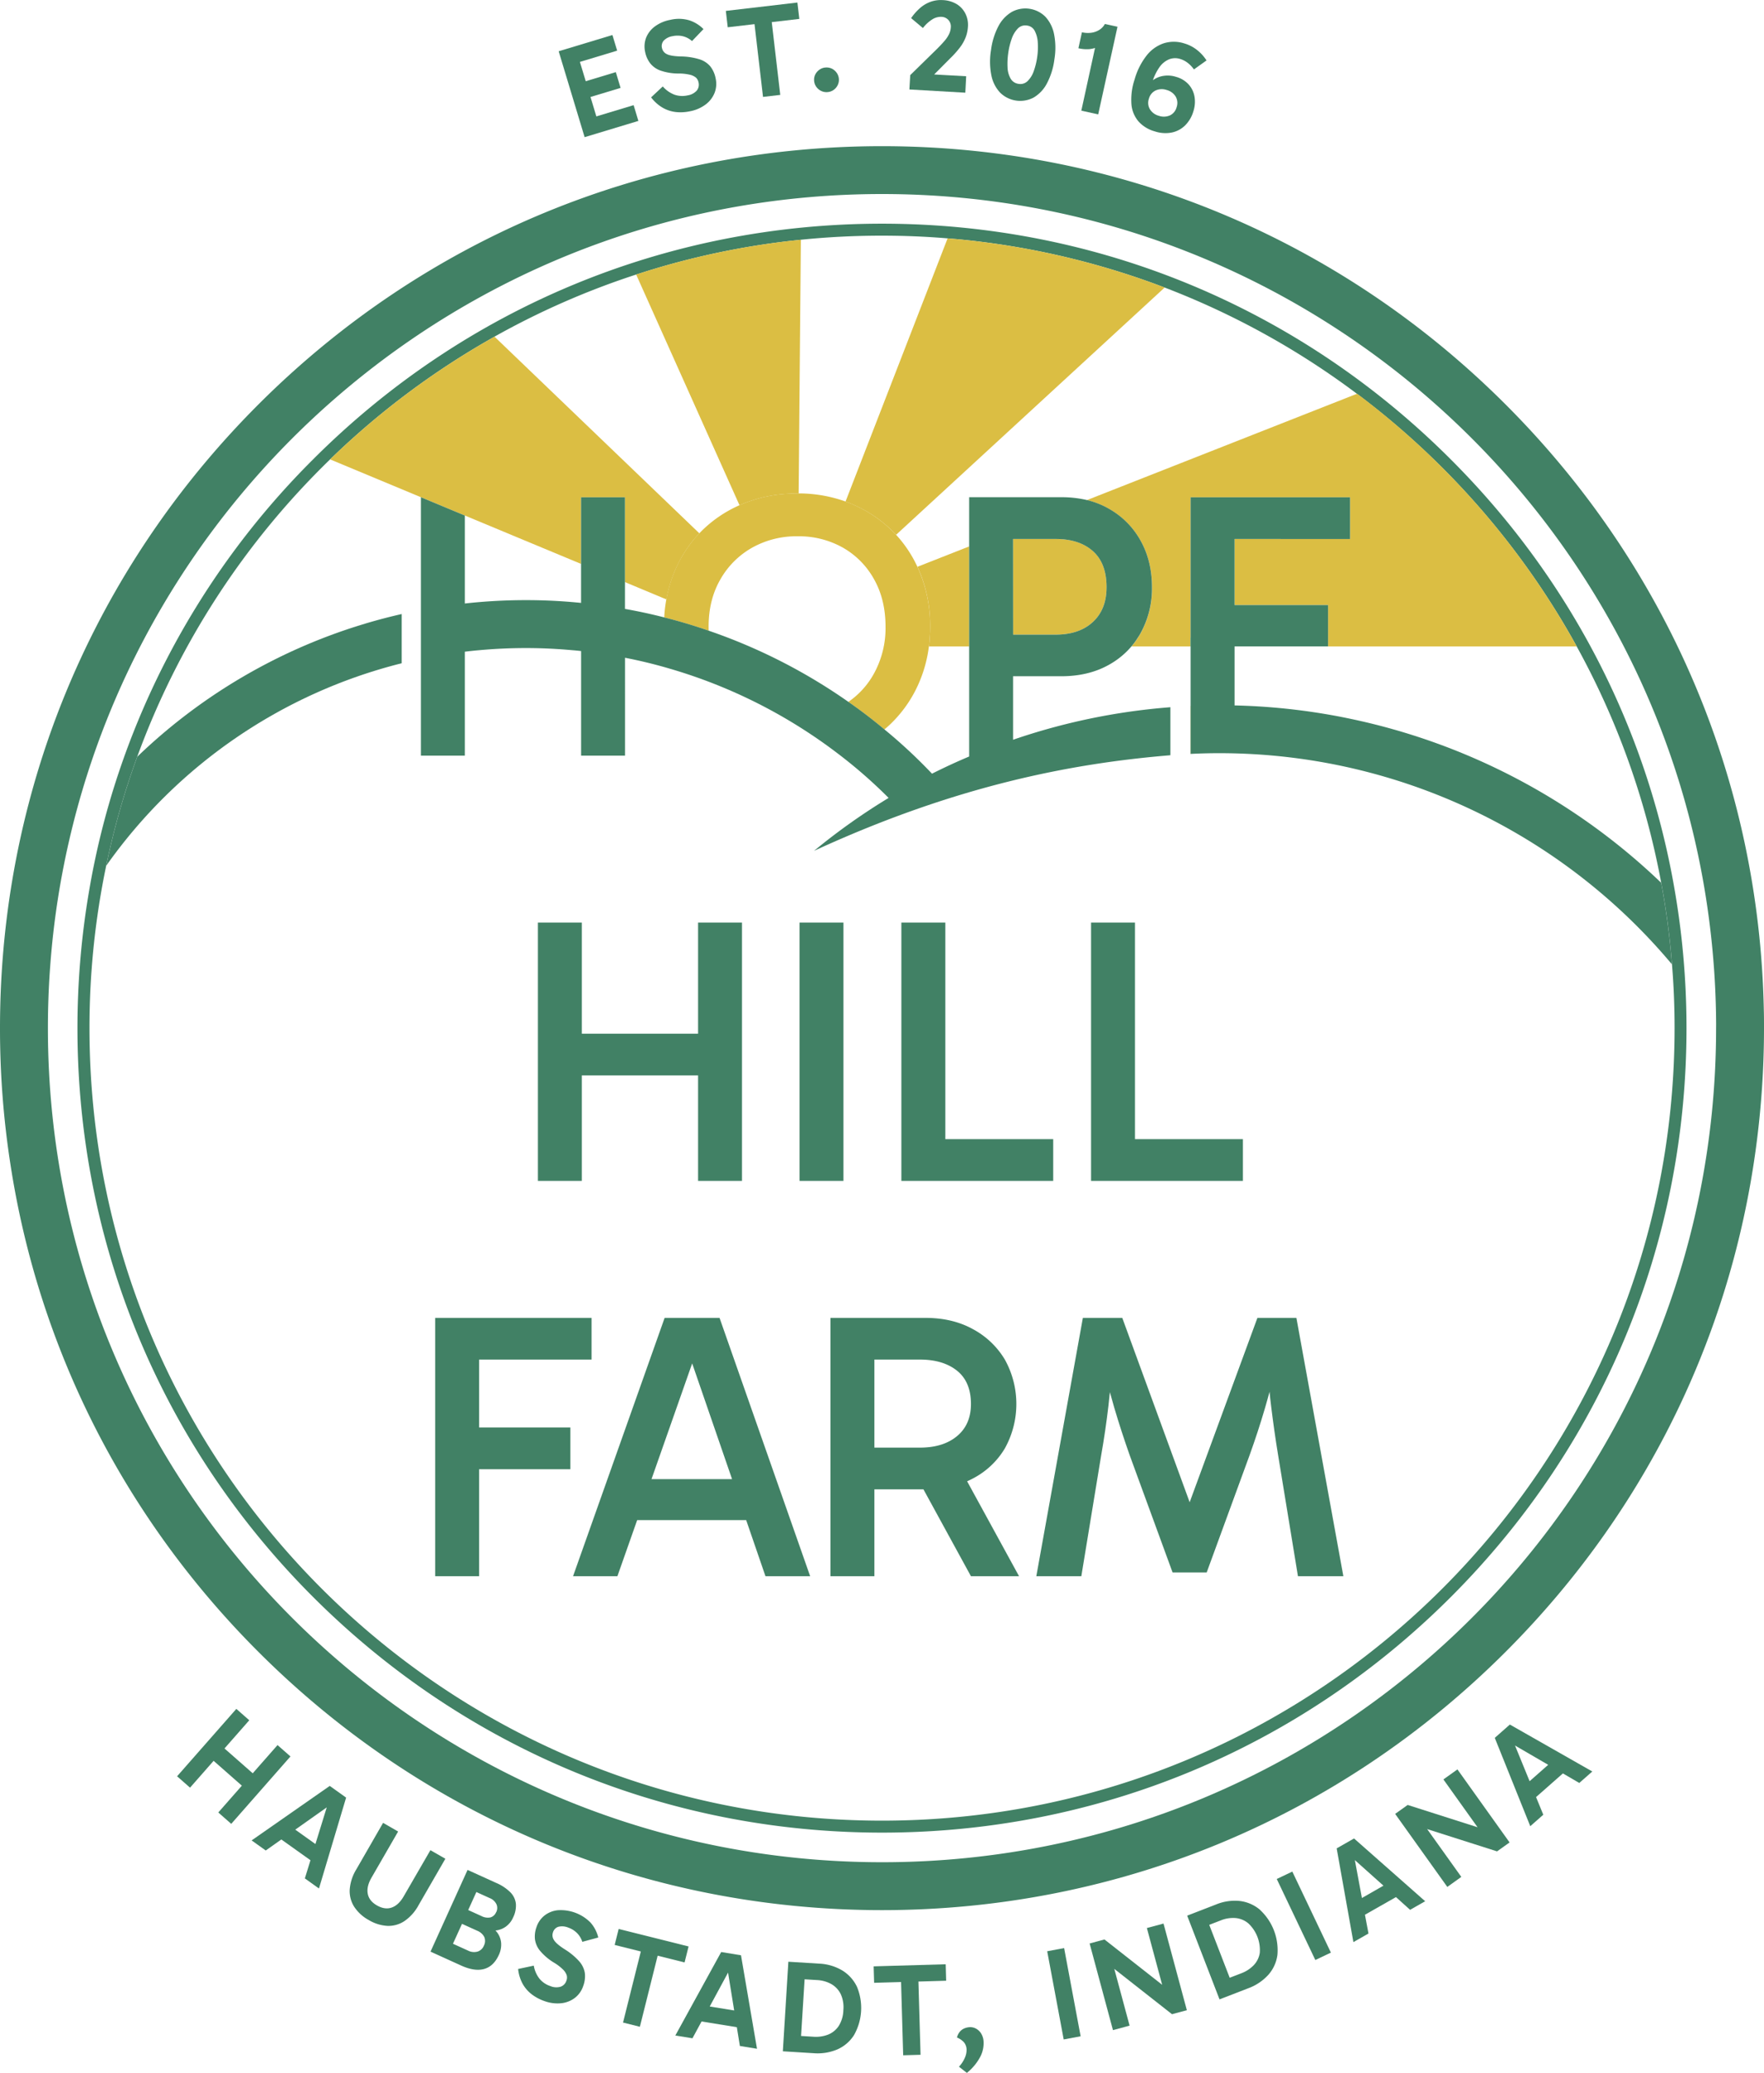
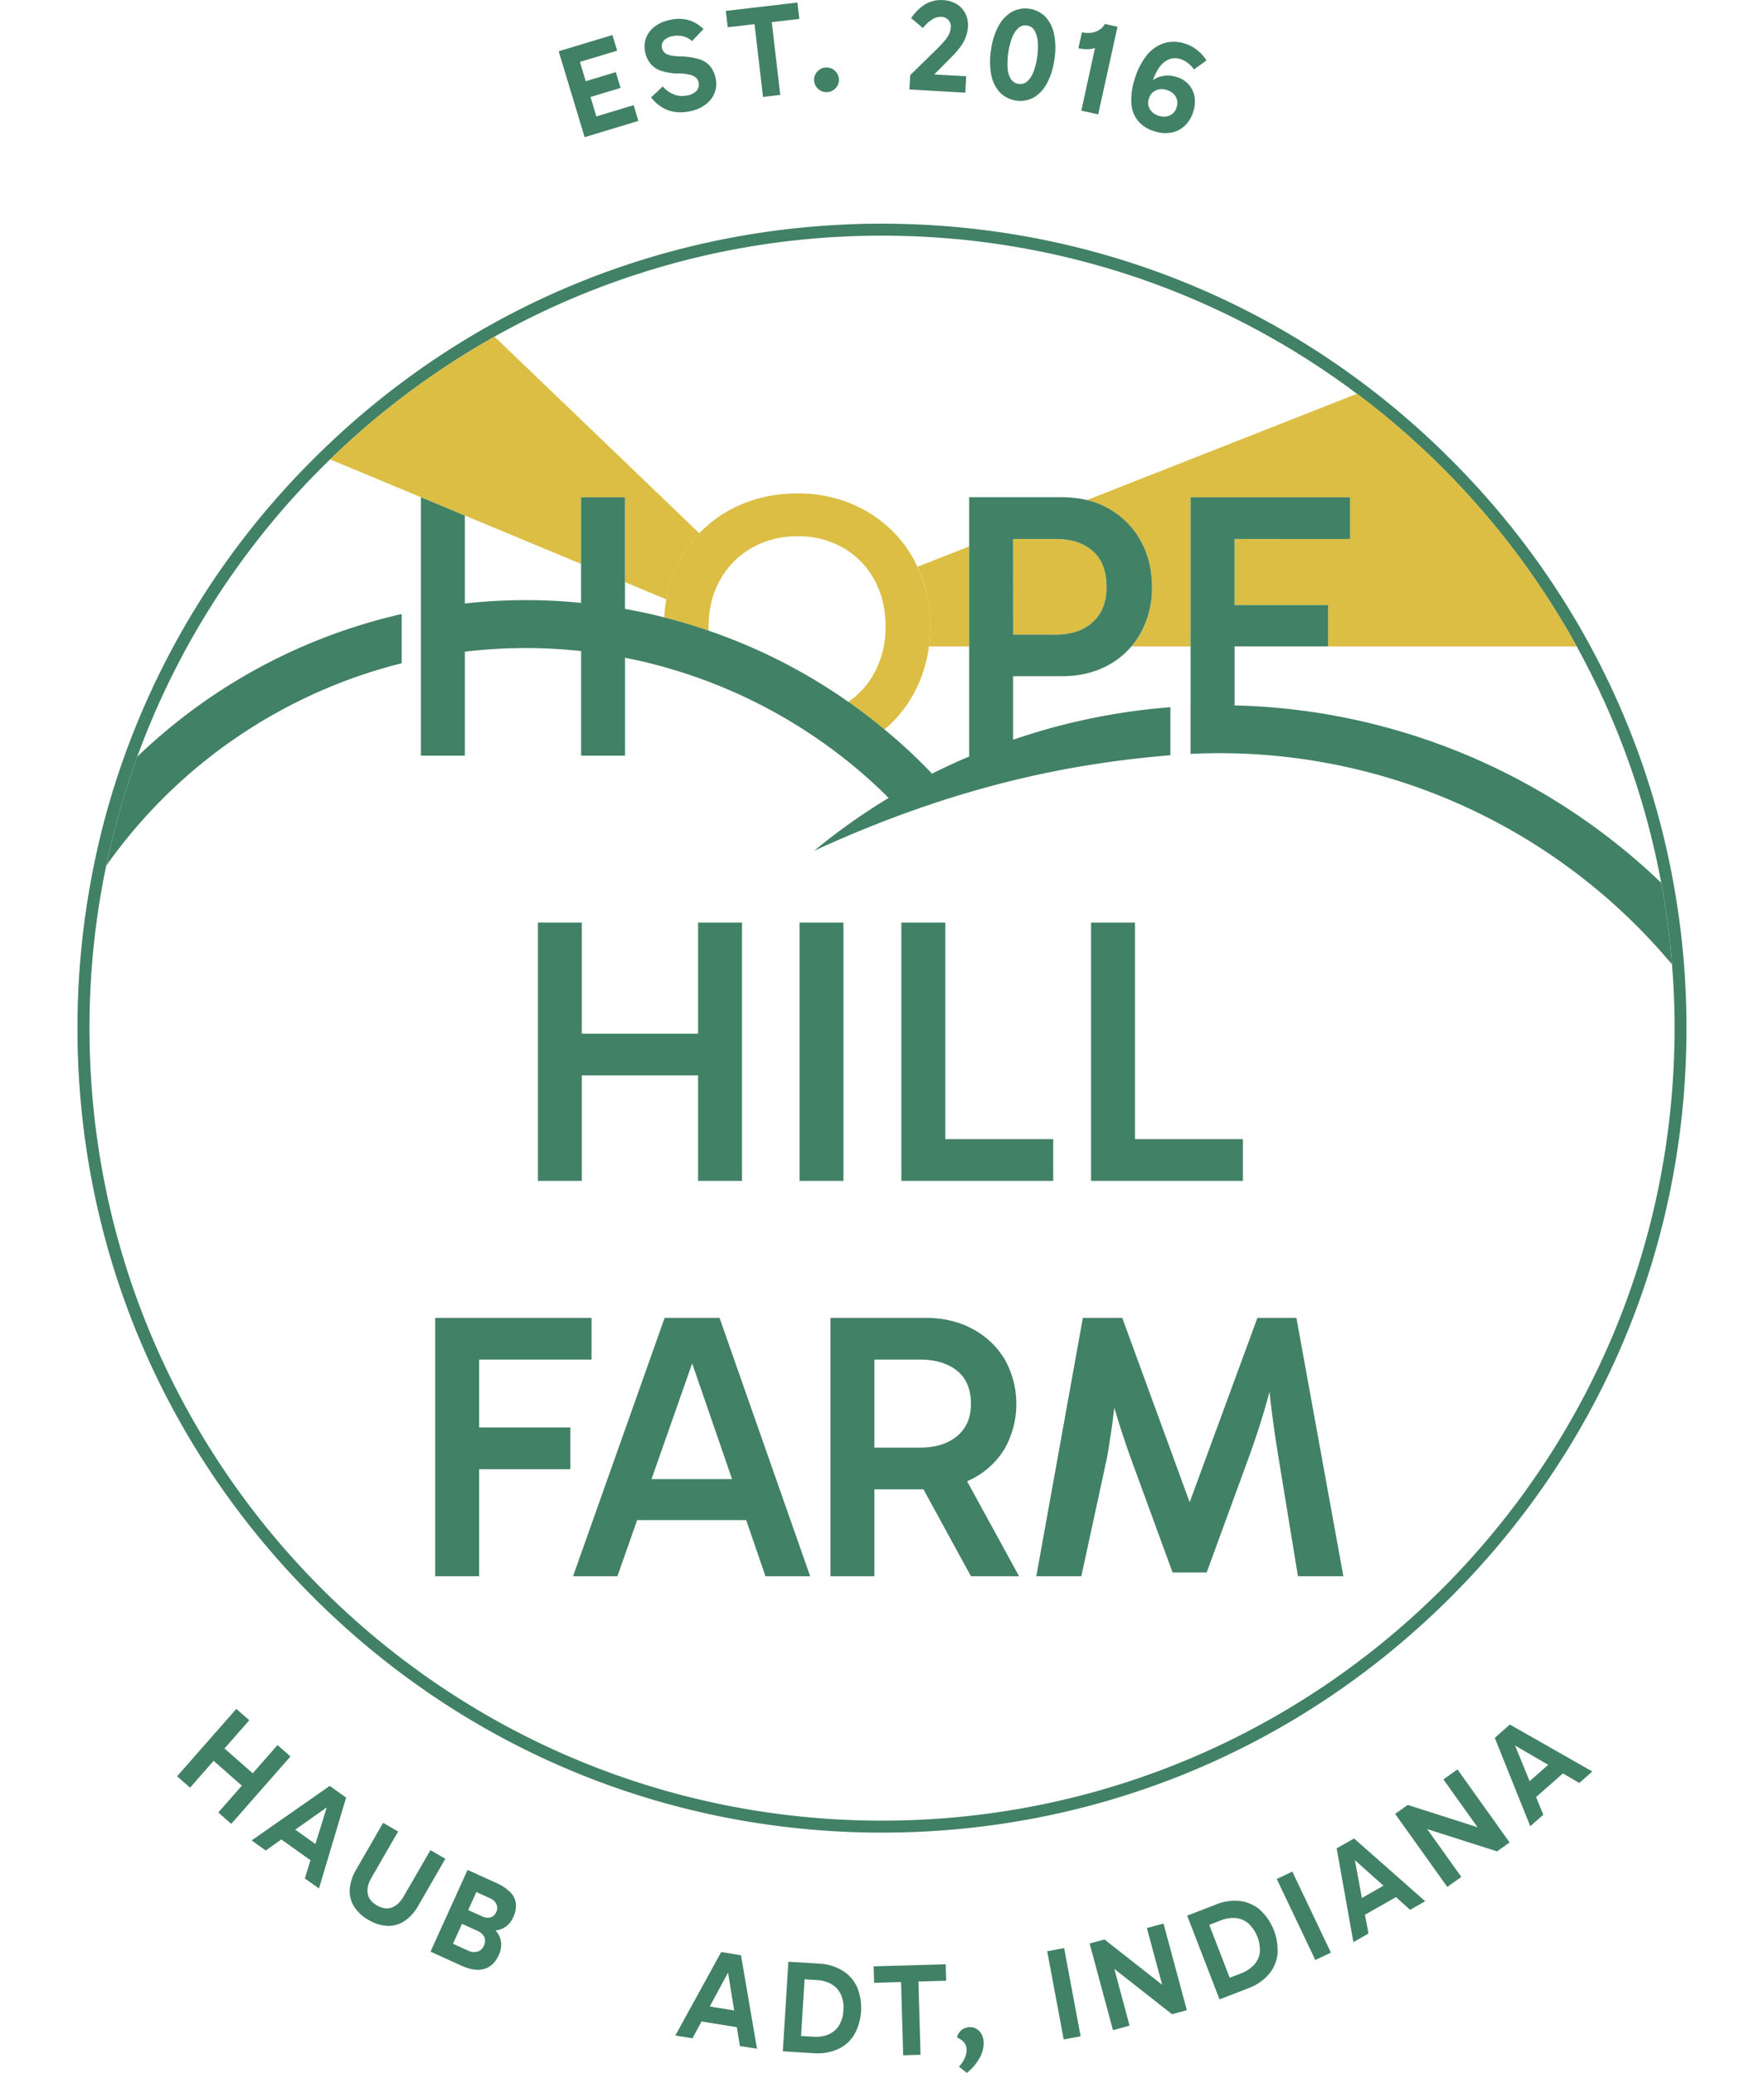
<svg xmlns="http://www.w3.org/2000/svg" id="Layer_1" data-name="Layer 1" viewBox="0 0 1000 1175.14">
  <defs>
    <style>.cls-1{fill:#418165;}.cls-2{fill:#00a894;}.cls-3{fill:#dcab1f;}.cls-4{fill:#dbbe43;}</style>
  </defs>
-   <path class="cls-1" d="M999.9,572.62c-2.58-129.71-54.33-251.27-146.35-343.29C759.12,134.89,633.55,82.87,500,82.87s-259.12,52-353.55,146.46C61.6,314.18,11,424.16,1.59,542.47Q0,562.53,0,582.87a501.06,501.06,0,0,0,5.71,75.86C21.53,763.48,70.15,860.12,146.45,936.42c94.43,94.43,220,146.45,353.55,146.45s259.12-52,353.55-146.45c83.77-83.77,134.16-192,144.45-308.66q2-22.26,2-44.89C1000,579.44,1000,576,999.9,572.62Zm-27.06,10.25c0,261.12-211.72,472.84-472.84,472.84S27.16,844,27.16,582.87q0-17.26,1.23-34.22a469.47,469.47,0,0,1,11.85-76.57C90.09,264.4,277.05,110,500,110c243.53,0,444.08,184.14,470,420.78a474,474,0,0,1,2.86,49.85Z" />
  <path class="cls-1" d="M955.28,556v0a453,453,0,0,0-5.2-47.16c-15.17-93.65-59.18-180-127.6-248.36C736.33,174.25,621.83,126.81,500,126.81S263.63,174.25,177.52,260.39a453.92,453.92,0,0,0-111,179.94,446.49,446.49,0,0,0-16.09,65.19,460.56,460.56,0,0,0-6.52,77.35c0,121.84,47.44,236.37,133.58,322.48S378.17,1038.93,500,1038.93,736.33,991.5,822.48,905.35,956.06,704.71,956.06,582.87Q956.06,569.33,955.28,556ZM500,1032.14C251.85,1032.14,50.73,831,50.73,582.87a449.61,449.61,0,0,1,9.47-92.08A438.13,438.13,0,0,1,77.79,429,449.58,449.58,0,0,1,187.13,260.43c1.33-1.29,2.65-2.55,4-3.84a450.79,450.79,0,0,1,84.58-63.09l4.62-2.65a446.32,446.32,0,0,1,80.31-35.21c1.63-.54,3.25-1,4.89-1.56a445.33,445.33,0,0,1,83.39-17.62c1.7-.17,3.4-.34,5.09-.55a456.48,456.48,0,0,1,46-2.31q18.79,0,37.18,1.53c1.77.14,3.57.31,5.33.44A448.79,448.79,0,0,1,654.87,161h0l5.33,2a449,449,0,0,1,109,60.2c1.59,1.19,3.19,2.38,4.75,3.6A451.81,451.81,0,0,1,891,361.38c.95,1.7,1.9,3.39,2.82,5.09a445.23,445.23,0,0,1,47.91,134,430.87,430.87,0,0,1,6.11,46.22q1.47,17.93,1.46,36.19C949.27,831,748.12,1032.14,500,1032.14Z" />
  <rect class="cls-2" x="674.81" y="361.38" width="0.13" height="5.09" />
  <rect class="cls-3" x="674.81" y="400.19" width="0.13" height="27.2" />
  <path class="cls-4" d="M396.47,302.36c-1.19,1.23-2.31,2.48-3.4,3.81A72.06,72.06,0,0,0,382,325.05a70.47,70.47,0,0,0-3.12,9.71c-.44,1.66-.79,3.33-1.09,5.06L354.29,330V281.92H329.4v37.76l-65.9-27.43-24.79-10.33-51.58-21.49c1.33-1.29,2.65-2.55,4-3.84a450.79,450.79,0,0,1,84.58-63.09l4.62-2.65Z" />
-   <path class="cls-4" d="M454,135.91l-1.25,143.84h-.61c-1.53,0-3,0-4.49.14a77.61,77.61,0,0,0-23.7,4.65c-.75.24-1.46.51-2.17.81s-1.7.72-2.55,1.09l-58.6-130.8c1.63-.54,3.25-1,4.89-1.56a445.33,445.33,0,0,1,83.39-17.62C450.63,136.29,452.33,136.12,454,135.91Z" />
-   <path class="cls-4" d="M660.24,163,508,303.18c-.68-.71-1.35-1.43-2.07-2.14-.51-.51-1-1-1.53-1.43A71.91,71.91,0,0,0,484,286.24c-.68-.31-1.36-.62-2-.89-.88-.37-1.76-.71-2.68-1l57.86-149.2c1.77.14,3.57.31,5.33.44A448.79,448.79,0,0,1,654.87,161h0Z" />
  <path class="cls-4" d="M549.41,309.77v56.7H526.59a46.94,46.94,0,0,0,.47-5.09c.17-2,.24-4,.24-6.11A79.84,79.84,0,0,0,522.07,326c-.13-.31-.24-.65-.37-.95-.51-1.26-1.05-2.52-1.6-3.74Z" />
  <path class="cls-4" d="M752.87,343h-53V305.56h65.46V281.92H674.94v79.46h-.13v5.09H641.46a38.67,38.67,0,0,0,3.7-5.09,22.68,22.68,0,0,0,1.46-2.38,52.25,52.25,0,0,0,6.45-26.11q0-14.82-6.45-26.35a46.52,46.52,0,0,0-17.93-18.06,42.55,42.55,0,0,0-5-2.48h0a48.47,48.47,0,0,0-7.53-2.48l153.17-60.31c1.59,1.19,3.19,2.38,4.75,3.6A451.81,451.81,0,0,1,891,361.38c.95,1.7,1.9,3.39,2.82,5.09H752.87Z" />
  <path class="cls-4" d="M527.3,355.27c0,2.07-.07,4.11-.24,6.11a46.94,46.94,0,0,1-.47,5.09,75.3,75.3,0,0,1-4.89,18.88,71.52,71.52,0,0,1-15.76,24,60.15,60.15,0,0,1-4.58,4.18q-9.89-8.31-20.44-15.62a46.8,46.8,0,0,0,14.6-16.2A53.47,53.47,0,0,0,502,355.27q0-15.28-6.45-26.79a46.43,46.43,0,0,0-17.69-18,50.69,50.69,0,0,0-25.67-6.45,51.21,51.21,0,0,0-26,6.56,47.46,47.46,0,0,0-17.92,18.06q-6.57,11.51-6.56,26.59c0,.78,0,1.56.07,2.34q-12.44-4.33-25.23-7.54a77.21,77.21,0,0,1,1.19-10.25c.3-1.73.65-3.4,1.09-5.06a70.47,70.47,0,0,1,3.12-9.71,72.06,72.06,0,0,1,11.1-18.88c1.09-1.33,2.21-2.58,3.4-3.81.44-.44.85-.88,1.29-1.32a71.08,71.08,0,0,1,21.49-14.6c.85-.37,1.7-.75,2.55-1.09s1.42-.57,2.17-.81a77.61,77.61,0,0,1,23.7-4.65c1.46-.11,3-.14,4.49-.14h.61a79.23,79.23,0,0,1,26.55,4.58c.92.31,1.8.65,2.68,1,.68.27,1.36.58,2,.89a71.91,71.91,0,0,1,20.37,13.37c.51.45,1,.92,1.53,1.43.72.71,1.39,1.43,2.07,2.14a70.28,70.28,0,0,1,12.09,18.13c.55,1.22,1.09,2.48,1.6,3.74.13.3.24.64.37.95A79.84,79.84,0,0,1,527.3,355.27Z" />
  <path class="cls-4" d="M627.3,332.89c0,8.46-2.62,15-7.84,19.8s-12.26,7.09-21.12,7.09h-24V305.56h24.24q13.29,0,21.05,6.89C624.72,317,627.3,323.86,627.3,332.89Z" />
  <path class="cls-1" d="M227.72,348.1V376A291.9,291.9,0,0,0,60.22,490.79,438.13,438.13,0,0,1,77.81,429,317.53,317.53,0,0,1,227.72,348.1Z" />
  <path class="cls-1" d="M662.55,401a359.22,359.22,0,0,0-88.25,18.37v-36h27.26c10.29,0,19.32-2.14,27-6.45a45.83,45.83,0,0,0,12.87-10.5,38.67,38.67,0,0,0,3.7-5.09,22.68,22.68,0,0,0,1.46-2.38,52.25,52.25,0,0,0,6.45-26.11q0-14.82-6.45-26.35a46.52,46.52,0,0,0-17.93-18.06,42.55,42.55,0,0,0-5-2.48h0a48.47,48.47,0,0,0-7.53-2.48h0a63.59,63.59,0,0,0-14.5-1.6H549.41v147q-10.65,4.49-21.06,9.74a294.78,294.78,0,0,0-27-25.12q-9.89-8.31-20.44-15.62a316.54,316.54,0,0,0-79.12-40.31q-12.44-4.33-25.23-7.54c-7.33-1.9-14.77-3.49-22.28-4.82V281.92H329.4v59.87a306.82,306.82,0,0,0-31.27-1.57,314.26,314.26,0,0,0-34.63,1.91V292.25l-24.79-10.33h-.1V428.37H263.5V369.46c2.78-.34,5.57-.64,8.39-.88,8.65-.78,17.38-1.19,26.24-1.19s17.39.41,26,1.19c1.76.13,3.53.3,5.29.51v59.28h24.89V372.89c8.6,1.66,17.12,3.74,25.47,6.21a291.6,291.6,0,0,1,95.56,48.39,276.27,276.27,0,0,1,28.41,24.86,357.48,357.48,0,0,0-42.27,30c80.71-37.18,146.38-49.54,201.09-54.12a7,7,0,0,1,.91-.07V400.94A7,7,0,0,0,662.55,401ZM574.3,305.56h24.24q13.29,0,21.05,6.89c5.13,4.58,7.71,11.41,7.71,20.44,0,8.46-2.62,15-7.84,19.8s-12.26,7.09-21.12,7.09h-24Z" />
  <path class="cls-1" d="M947.81,546.68a334.55,334.55,0,0,0-226-118.31q-15-1.37-30.42-1.39c-5.5,0-11,.14-16.44.41V281.92h90.39v23.64H699.87V343h53v23.46h-53v33.45a358.91,358.91,0,0,1,50.86,4.79c4.89.81,9.78,1.73,14.6,2.75a361.5,361.5,0,0,1,176.37,93A430.87,430.87,0,0,1,947.81,546.68Z" />
  <polygon class="cls-1" points="420.63 523.01 420.63 669.46 395.74 669.46 395.74 609.66 329.83 609.66 329.83 669.46 304.94 669.46 304.94 523.01 329.83 523.01 329.83 586.03 395.74 586.03 395.74 523.01 420.63 523.01" />
  <rect class="cls-1" x="453.26" y="523.01" width="24.89" height="146.45" />
  <polygon class="cls-1" points="597.06 645.79 597.06 669.46 510.98 669.46 510.98 523.01 535.9 523.01 535.9 645.79 597.06 645.79" />
  <polygon class="cls-1" points="704.6 645.79 704.6 669.46 618.52 669.46 618.52 523.01 643.41 523.01 643.41 645.79 704.6 645.79" />
  <polygon class="cls-1" points="271.59 770.75 271.59 809.26 323.34 809.26 323.34 832.92 271.59 832.92 271.59 893.57 246.7 893.57 246.7 747.12 335.36 747.12 335.36 770.75 271.59 770.75" />
  <path class="cls-1" d="M407.91,747.12H376.77L324.86,893.57H350l11.21-31.82H423l10.94,31.82h25.33Zm-38.57,91.41,23.05-65.61L415,838.53Z" />
  <path class="cls-1" d="M548.25,839.75c1.12-.48,2.17-1,3.23-1.56a45.45,45.45,0,0,0,18.16-17.08,51.88,51.88,0,0,0,0-50.36,46.84,46.84,0,0,0-18.16-17.28c-7.71-4.25-16.68-6.35-26.83-6.35H470.8V893.57h24.89V844.33H523.5l26.92,49.24h27.27Zm-5.67-25.64q-7.85,6.57-21.12,6.56H495.69V770.75h25.77c8.86,0,15.89,2.14,21.12,6.35s7.84,10.53,7.84,18.85Q550.42,807.56,542.58,814.11Z" />
-   <path class="cls-1" d="M761.54,893.57H735.8l-11.17-68.18c-1.59-9.61-2.92-19.09-4.07-28.49-.34-2.65-.61-5.27-.85-7.91-.85,3.19-1.73,6.24-2.58,9.2q-3.87,13.24-8.83,27l-24.24,66.25H664.73l-24.24-66.25q-4.93-13.95-8.8-27.09c-.84-2.86-1.66-5.81-2.51-8.9-.24,2.58-.51,5.13-.81,7.71q-1.64,14.1-4.18,28.49L613,893.57H587.48l26.39-146.45h22.34l38.2,104.51,38.41-104.51h22.1Z" />
+   <path class="cls-1" d="M761.54,893.57H735.8l-11.17-68.18c-1.59-9.61-2.92-19.09-4.07-28.49-.34-2.65-.61-5.27-.85-7.91-.85,3.19-1.73,6.24-2.58,9.2q-3.87,13.24-8.83,27l-24.24,66.25H664.73l-24.24-66.25q-4.93-13.95-8.8-27.09q-1.64,14.1-4.18,28.49L613,893.57H587.48l26.39-146.45h22.34l38.2,104.51,38.41-104.51h22.1Z" />
  <polygon class="cls-1" points="361.89 68.55 359.2 59.61 338.07 65.99 334.75 54.98 351.8 49.83 349.1 40.89 332.05 46.04 328.74 35.1 349.86 28.72 347.18 19.85 316.71 29.06 331.42 77.76 361.89 68.55" />
  <path class="cls-1" d="M368.54,35.82A13,13,0,0,0,374.4,40a31.5,31.5,0,0,0,10.15,1.68,27,27,0,0,1,6.54.69A8.4,8.4,0,0,1,394.53,44,5.06,5.06,0,0,1,396,46.73a5.32,5.32,0,0,1-1,4.61,8.71,8.71,0,0,1-5.21,2.73,13.36,13.36,0,0,1-7.48-.41A16.53,16.53,0,0,1,375.73,49l-6.62,6.2A22.42,22.42,0,0,0,375.55,61,19.48,19.48,0,0,0,383,63.5a25.24,25.24,0,0,0,8.14-.42,21.24,21.24,0,0,0,9-3.94,15.3,15.3,0,0,0,5-6.62,14.1,14.1,0,0,0,.55-8.06,15.68,15.68,0,0,0-3.09-6.91,13.25,13.25,0,0,0-6.29-4A37.69,37.69,0,0,0,385.79,32q-5.67-.18-7.86-1.36a4.86,4.86,0,0,1-2.65-3.37,4.68,4.68,0,0,1,1-4.27,9,9,0,0,1,5.07-2.51,13.39,13.39,0,0,1,5.53,0,12.21,12.21,0,0,1,5.42,2.79l6.5-6.79a20.18,20.18,0,0,0-8.13-5,20.93,20.93,0,0,0-10.79-.21,21,21,0,0,0-8.79,3.83,14.69,14.69,0,0,0-4.86,6.4,14.11,14.11,0,0,0-.49,8A15.51,15.51,0,0,0,368.54,35.82Z" />
  <polygon class="cls-1" points="453.13 10.72 452.04 1.44 411.47 6.18 412.55 15.46 427.73 13.68 432.55 54.94 442.32 53.8 437.5 12.54 453.13 10.72" />
  <path class="cls-1" d="M465.39,51.49a6.82,6.82,0,0,0,3.52.73,6.91,6.91,0,0,0,3.52-1.14,7.25,7.25,0,0,0,2.38-2.68,6.89,6.89,0,0,0-.41-7A7.27,7.27,0,0,0,471.73,39a7,7,0,0,0-3.63-.73,6.75,6.75,0,0,0-3.4,1.13,7.44,7.44,0,0,0-2.43,2.65,6.54,6.54,0,0,0-.76,3.56,6.65,6.65,0,0,0,1.17,3.49A7.17,7.17,0,0,0,465.39,51.49Z" />
  <path class="cls-1" d="M547.72,43.22l-18.15-1,9-9.06a54.47,54.47,0,0,0,5.67-6.33,23.59,23.59,0,0,0,3.24-5.8,20.42,20.42,0,0,0,1.24-6,14.25,14.25,0,0,0-1.41-7.26,13.28,13.28,0,0,0-4.88-5.38,16.56,16.56,0,0,0-8-2.33,17.32,17.32,0,0,0-7,1,18.72,18.72,0,0,0-5.92,3.55,30.7,30.7,0,0,0-5,5.67l6.69,5.62a20.44,20.44,0,0,1,5.56-5.07,9.06,9.06,0,0,1,5-1.28,5.55,5.55,0,0,1,3.86,1.75A5.48,5.48,0,0,1,539,15.56a10.33,10.33,0,0,1-.87,3.54,17.77,17.77,0,0,1-2.62,4q-1.85,2.2-5.17,5.46L516,42.59l-.47,8.13,31.71,1.83Z" />
  <path class="cls-1" d="M597.54,19.35a20.36,20.36,0,0,0-4.94-9.88,16.09,16.09,0,0,0-19-2.72A20.22,20.22,0,0,0,566,14.83a39.83,39.83,0,0,0-4.2,13.59A39.74,39.74,0,0,0,562,42.71a19.92,19.92,0,0,0,5,9.85,16.24,16.24,0,0,0,19,2.72,20,20,0,0,0,7.52-8.05,40,40,0,0,0,4.22-13.66A39.81,39.81,0,0,0,597.54,19.35ZM588,32.16a40.25,40.25,0,0,1-2,8.24A14.46,14.46,0,0,1,582.5,46a5.81,5.81,0,0,1-5,1.55,6.08,6.08,0,0,1-4.55-2.92,13.65,13.65,0,0,1-1.77-6.37,42.33,42.33,0,0,1,.43-8.46,40.11,40.11,0,0,1,1.9-7.77,15.52,15.52,0,0,1,3.47-5.84,5.88,5.88,0,0,1,5.26-1.7,5.62,5.62,0,0,1,4.37,3.08,16.06,16.06,0,0,1,1.7,6.58A38.41,38.41,0,0,1,588,32.16Z" />
  <path class="cls-1" d="M622.56,64.85,633.5,15.16l-7.14-1.57a9.11,9.11,0,0,1-3.14,3.33,11.25,11.25,0,0,1-4.52,1.64,14.89,14.89,0,0,1-5.36-.26l-2,9.05a20.28,20.28,0,0,0,6.26.5,15.15,15.15,0,0,0,3.16-.66L613,62.73Z" />
  <path class="cls-1" d="M645.46,68.9a19.37,19.37,0,0,0,9.18,5.58,19,19,0,0,0,9.82.61A15.06,15.06,0,0,0,672,70.92,18.64,18.64,0,0,0,676.55,63a17.5,17.5,0,0,0,.61-8.21,13.91,13.91,0,0,0-3.3-6.88,14.91,14.91,0,0,0-7.1-4.32,15.44,15.44,0,0,0-8.94-.2,14.16,14.16,0,0,0-4.24,2.07,29.09,29.09,0,0,1,3.54-7.12,12.7,12.7,0,0,1,5.72-4.75,9.47,9.47,0,0,1,6.13-.18,13.39,13.39,0,0,1,4.34,2.24,17.06,17.06,0,0,1,3.52,3.71l7.14-5.1a24,24,0,0,0-5.35-5.9,21.13,21.13,0,0,0-7.17-3.72,19.31,19.31,0,0,0-11.72-.1,20.82,20.82,0,0,0-9.77,7,39.09,39.09,0,0,0-6.78,13.57A36.09,36.09,0,0,0,641.4,59.1,17.15,17.15,0,0,0,645.46,68.9ZM661.33,51a8.53,8.53,0,0,1,5.14,3.73,7.23,7.23,0,0,1,.56,6,7.11,7.11,0,0,1-3.78,4.68,8.62,8.62,0,0,1-6.34.23,8.48,8.48,0,0,1-5-3.66,7.07,7.07,0,0,1-.61-6,7.19,7.19,0,0,1,3.83-4.7A8.48,8.48,0,0,1,661.33,51Z" />
  <polygon class="cls-1" points="157.33 989.3 143.27 1005.29 127.26 991.22 141.31 975.23 133.98 968.78 100.39 1006.99 107.73 1013.44 121.1 998.23 137.11 1012.31 123.75 1027.51 131.09 1033.96 164.66 995.74 157.33 989.3" />
  <path class="cls-1" d="M142.65,1043.34l8,5.72,8.84-6.25L176,1054.58l-3.18,10.3,8,5.73,15.39-51.53-9.28-6.63Zm24.73-6.1,17.85-12.62-6.42,20.78Z" />
  <path class="cls-1" d="M244,1048.88,228.88,1075q-2.87,5-6.78,6.39t-8.43-1.2c-3-1.72-4.71-3.94-5.2-6.67s.22-5.75,2.14-9.07l15.08-26.14-8.52-4.92L202,1059.75a25.59,25.59,0,0,0-3.75,11.42,16.52,16.52,0,0,0,2.49,9.71,22.89,22.89,0,0,0,8.21,7.55,23.15,23.15,0,0,0,10.71,3.37,16.37,16.37,0,0,0,9.62-2.73,25.72,25.72,0,0,0,8-9l15.19-26.33Z" />
  <path class="cls-1" d="M289.34,1072.78a25.46,25.46,0,0,0-8.13-5.37l-16.15-7.34-21,46.33,17.38,7.89q7.6,3.45,13,1.94t8.33-7.91a13.68,13.68,0,0,0,1.32-6.87,11.51,11.51,0,0,0-2.39-6.09c-.25-.32-.55-.63-.83-.94a12.11,12.11,0,0,0,5.72-2.09,12.63,12.63,0,0,0,4.31-5.34,15.06,15.06,0,0,0,1.55-7.75A10.91,10.91,0,0,0,289.34,1072.78Zm-15.06,30.29a5.7,5.7,0,0,1-3.6,3.32,7.49,7.49,0,0,1-5.41-.61l-8.49-3.85,5.13-11.29,8.62,3.91a7.62,7.62,0,0,1,4,3.54A5.79,5.79,0,0,1,274.28,1103.07Zm7-19.12a5,5,0,0,1-3.27,3.06,7.8,7.8,0,0,1-5.12-.8l-7.47-3.39,4.63-10.21,7.47,3.39a7.18,7.18,0,0,1,3.9,3.5A5.3,5.3,0,0,1,281.32,1084Z" />
-   <path class="cls-1" d="M316.53,1092.31a9,9,0,0,1,5.65.47,13.18,13.18,0,0,1,4.71,2.87,12.14,12.14,0,0,1,3.21,5.19l9.06-2.45a19.86,19.86,0,0,0-4.39-8.46,23.83,23.83,0,0,0-18.63-7,14.63,14.63,0,0,0-7.47,3,13.91,13.91,0,0,0-4.55,6.6,15.43,15.43,0,0,0-.87,6.78,13,13,0,0,0,2.87,6.58,31.76,31.76,0,0,0,7.82,6.68,26.53,26.53,0,0,1,5.25,4,8.27,8.27,0,0,1,2.07,3.21,5,5,0,0,1-.16,3.07,5.28,5.28,0,0,1-3.25,3.42,8.69,8.69,0,0,1-5.87-.35,13.38,13.38,0,0,1-6.19-4.22,16.4,16.4,0,0,1-3.19-7.36l-8.88,1.89a22.26,22.26,0,0,0,2.51,8.31,19.48,19.48,0,0,0,5.14,6,25.37,25.37,0,0,0,7.18,3.85,21.29,21.29,0,0,0,9.71,1.25,15.34,15.34,0,0,0,7.71-3.09,14.06,14.06,0,0,0,4.63-6.61,15.87,15.87,0,0,0,.93-7.51,13.34,13.34,0,0,0-3.31-6.69,37.51,37.51,0,0,0-8.23-6.75q-4.77-3.09-6-5.23a4.87,4.87,0,0,1-.52-4.26A4.65,4.65,0,0,1,316.53,1092.31Z" />
-   <polygon class="cls-1" points="388.08 1112.52 390.35 1103.46 350.72 1093.55 348.45 1102.6 363.28 1106.31 353.19 1146.6 362.74 1148.99 372.82 1108.7 388.08 1112.52" />
  <path class="cls-1" d="M408.84,1106.62l-26,47.33,9.71,1.57,5.16-9.53,20,3.24,1.72,10.65,9.71,1.58-9.07-53Zm-6.5,30.88,10.39-19.22,3.47,21.47Z" />
  <path class="cls-1" d="M477.5,1117.08a28,28,0,0,0-13.17-3.88l-17.41-1.08-3.13,50.78,17.33,1.07a28.65,28.65,0,0,0,13.58-2.15,21.38,21.38,0,0,0,9.43-8.1,31.25,31.25,0,0,0,1.69-27.37A21.88,21.88,0,0,0,477.5,1117.08Zm.59,22.49a17.6,17.6,0,0,1-2.65,9,13,13,0,0,1-6,4.87,19.27,19.27,0,0,1-8.4,1.2l-6.92-.43,2-32.13,7,.43a18.44,18.44,0,0,1,8.18,2.3,13.17,13.17,0,0,1,5.33,5.72A17.91,17.91,0,0,1,478.09,1139.57Z" />
  <polygon class="cls-1" points="536.11 1113.56 495.27 1114.74 495.54 1124.07 510.81 1123.63 512.01 1165.15 521.85 1164.87 520.65 1123.35 536.37 1122.89 536.11 1113.56" />
  <path class="cls-1" d="M556.14,1152.71a7.79,7.79,0,0,0-3-2.75,6.83,6.83,0,0,0-3.66-.73,9.22,9.22,0,0,0-2.93.74,6.82,6.82,0,0,0-2.42,1.82,8.25,8.25,0,0,0-1.63,3.29,11.47,11.47,0,0,1,3.65,2.38,6.59,6.59,0,0,1,1.79,4.27,10.58,10.58,0,0,1-.88,4.61,17.22,17.22,0,0,1-3.43,5.29l4.49,3.51a29.4,29.4,0,0,0,7.56-9.09,16.67,16.67,0,0,0,1.9-8.82A9.74,9.74,0,0,0,556.14,1152.71Z" />
  <rect class="cls-1" x="598.24" y="1104.85" width="9.76" height="50.87" transform="translate(-197.62 130.23) rotate(-10.6)" />
  <polygon class="cls-1" points="650.16 1093.02 658.82 1125.19 626.12 1099.5 617.7 1101.77 630.93 1150.89 640.36 1148.35 631.69 1116.18 664.4 1141.87 672.82 1139.6 659.59 1090.48 650.16 1093.02" />
  <path class="cls-1" d="M714.31,1082.69a21.69,21.69,0,0,0-11.42-5,27.9,27.9,0,0,0-13.59,2L673,1086l18.34,47.46,16.2-6.26a28.73,28.73,0,0,0,11.44-7.63,21.15,21.15,0,0,0,5.18-11.29,31.17,31.17,0,0,0-9.88-25.57Zm-.16,24.49a13,13,0,0,1-3.44,6.93,19.16,19.16,0,0,1-7.13,4.6l-6.47,2.5-11.6-30,6.53-2.52a18.54,18.54,0,0,1,8.4-1.33,13.11,13.11,0,0,1,7.22,3,20.76,20.76,0,0,1,6.49,16.88Z" />
  <rect class="cls-1" x="734.29" y="1060.56" width="9.77" height="50.87" transform="translate(-395.11 423.31) rotate(-25.46)" />
  <path class="cls-1" d="M757.75,1047.86l9.48,53.14,8.55-4.87-2-10.65,17.59-10,8,7.22,8.55-4.87-40.32-35.59ZM772.06,1076l-4-21.49L784.27,1069Z" />
  <polygon class="cls-1" points="818.26 1008.77 837.62 1035.88 798 1023.24 790.9 1028.31 820.47 1069.71 828.41 1064.03 809.05 1036.93 848.67 1049.56 855.77 1044.49 826.21 1003.09 818.26 1008.77" />
  <path class="cls-1" d="M895.28,1010.78l7.39-6.51-46.74-26.61-8.55,7.55,20.12,50.08,7.38-6.51-4.1-10L886,1005.36Zm-28.15-1-8.27-20.22,18.8,10.93Z" />
</svg>